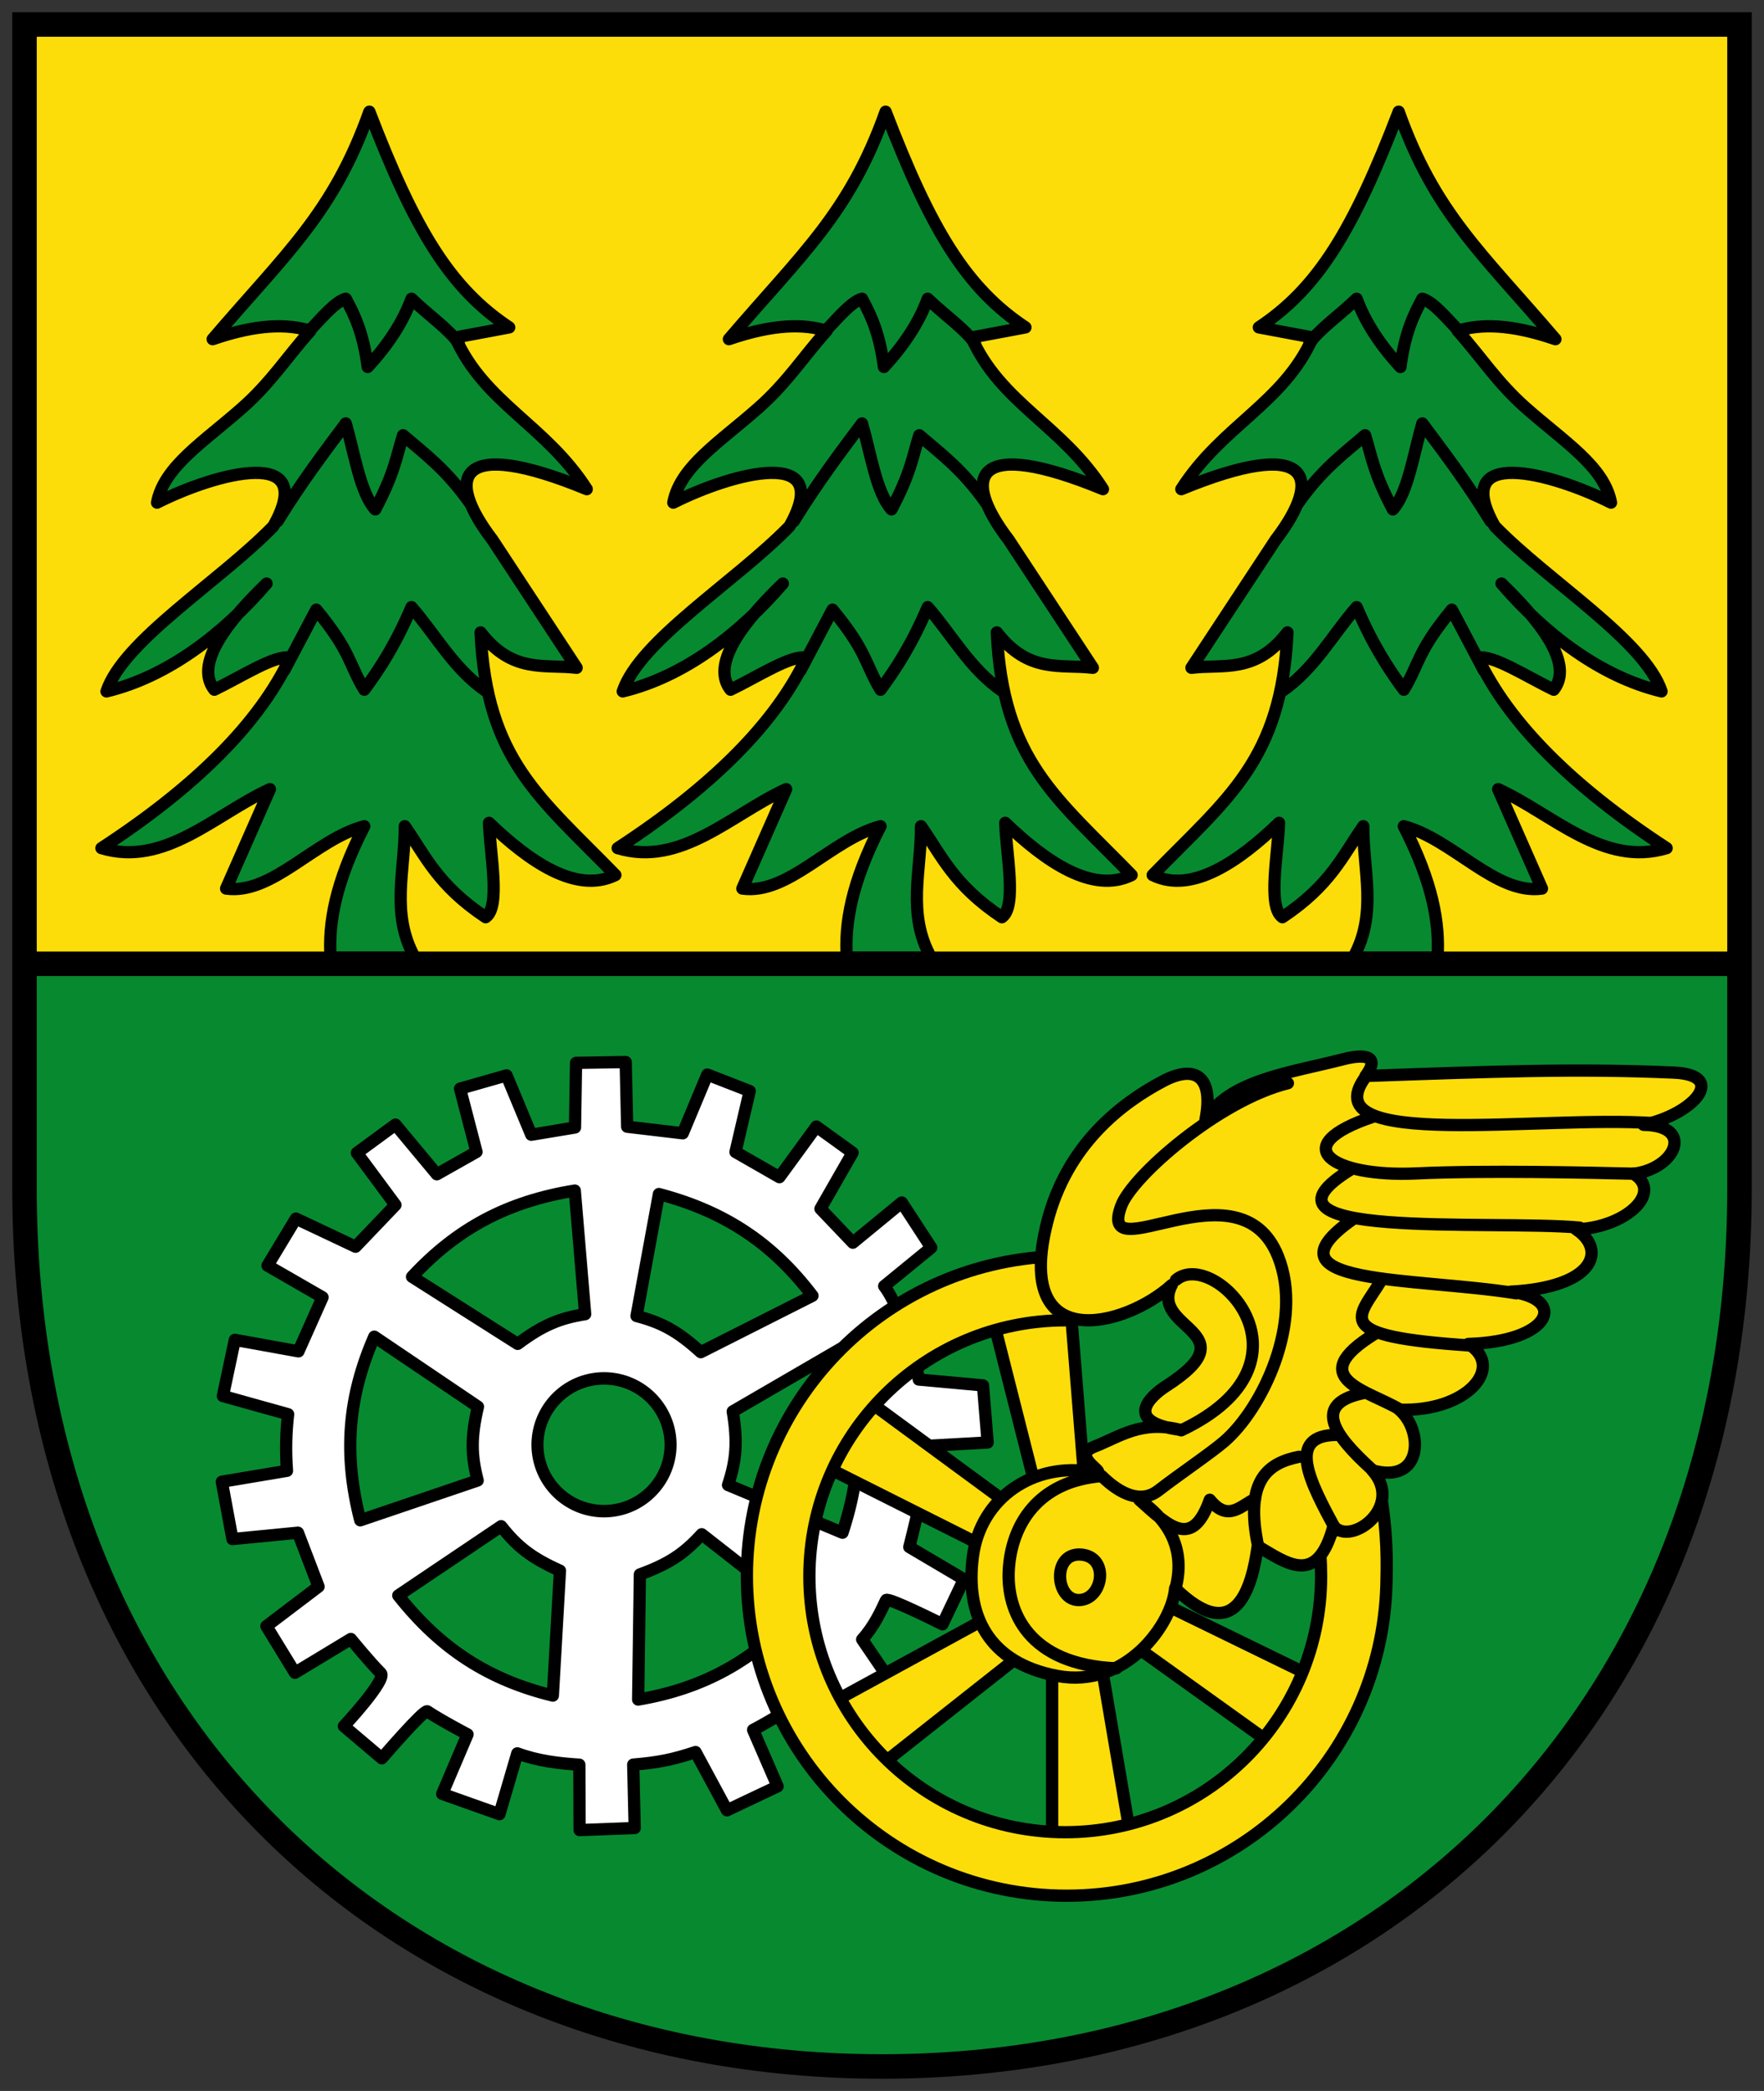
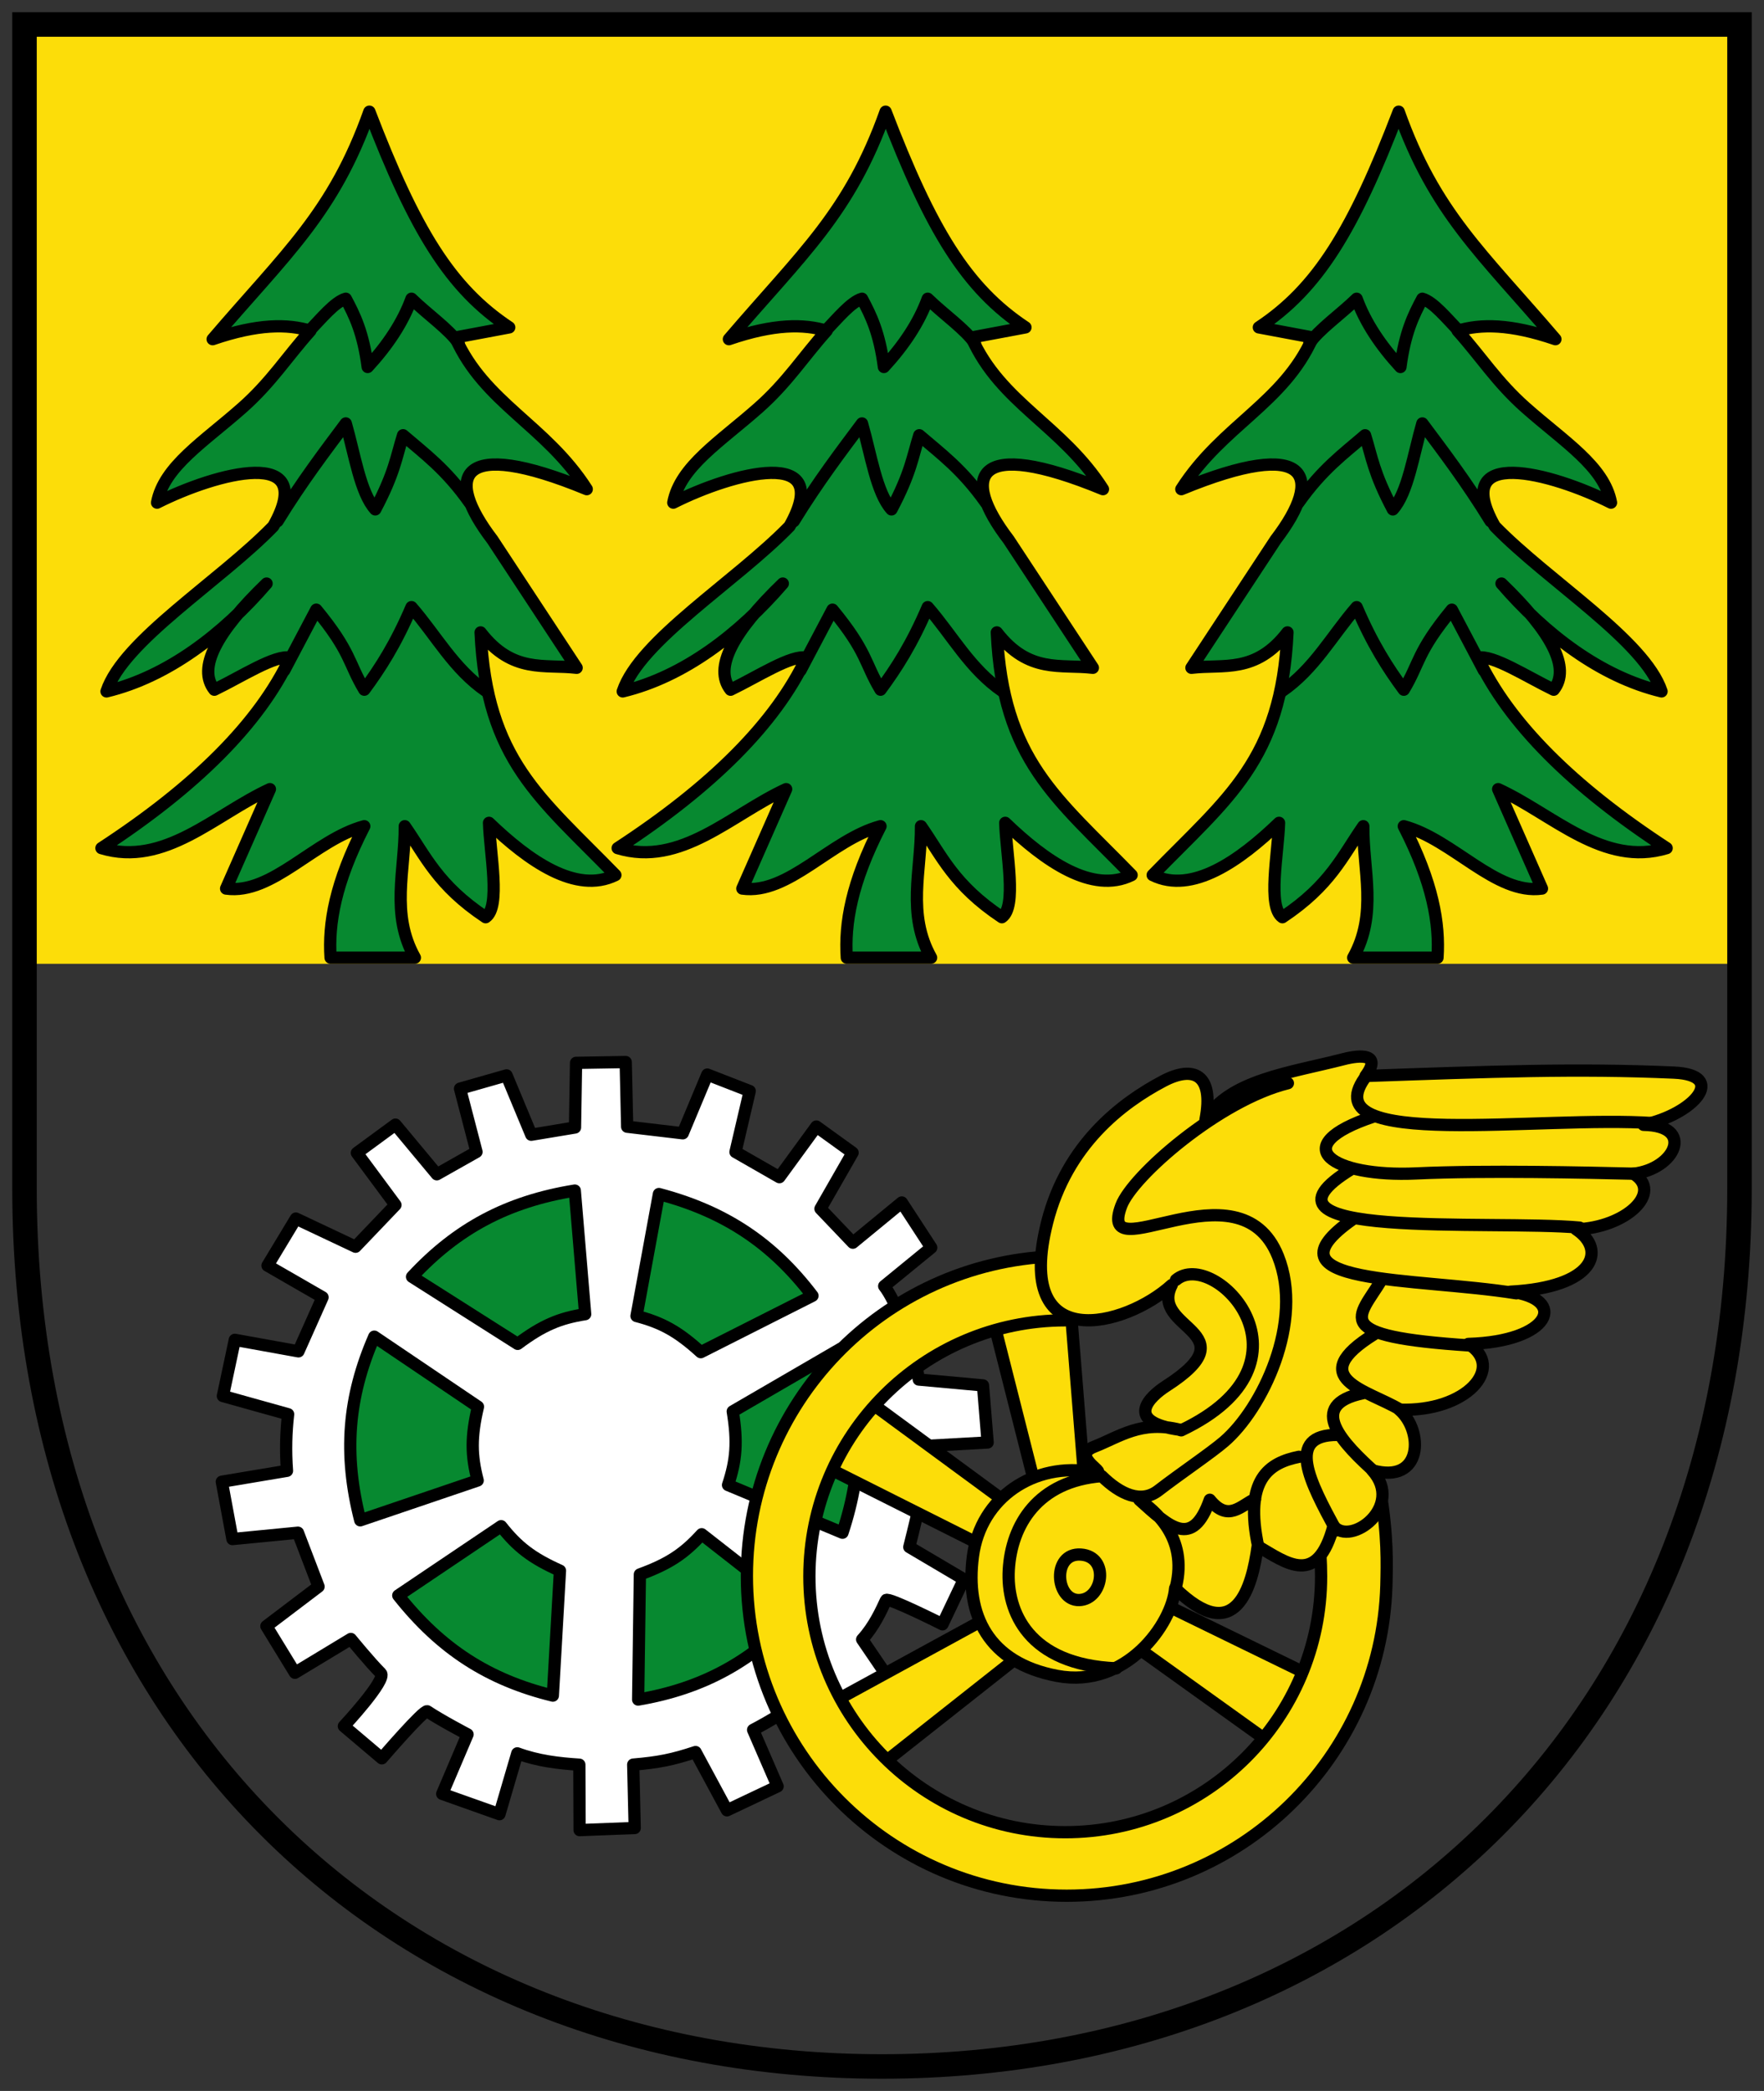
<svg xmlns="http://www.w3.org/2000/svg" height="512" width="432">
  <rect width="100%" height="100%" fill="#333333" stroke="none" />
  <defs>
    <clipPath>
-       <path d="m 0,0 841.89,0 0,595.276 L 0,595.276 0,0 z" />
-     </clipPath>
+       </clipPath>
    <clipPath>
      <path d="m 744.8,8.515 h 73.13 V 62.504 H 744.8 V 8.515 z" />
    </clipPath>
  </defs>
  <path fill="#fcdd09" d="M 6,6 H426 V236 H6 z" />
-   <path d="m 6,236 420,0 0,55 C 426,431 321,506 216,506 111,506 11,436 6,291 z" fill="#078930" />
  <g stroke="#000">
    <g stroke-linejoin="round" stroke-linecap="round">
      <path d="m 226.68 354.05 c 0.299 7.755 -1.971 16.648 -3.995 24.761 l 13.372 7.899 l -5.242 11.02 c 0 0 -13.432 -6.756 -13.819 -5.923 -1.162 2.502 -2.902 6.401 -5.854 9.633 l 8.884 13.05 l -9.08 9.895 l -7.819 -12.349 c 0 0 -10.801 7.449 -18.69 11.549 l 5.994 13.822 l -12.393 5.871 l -7.696 -14.269 c -5.702 1.885 -9.07 2.549 -15.267 3.075 l 0.362 15.526 l -13.492 0.514 l -0.064 -16.02 c -5.065 -0.319 -10.129 -0.914 -15.194 -2.774 l -4.368 14.896 l -14.02 -4.977 l 6.203 -14.561 c 0 0 -6.725 -3.539 -9.858 -5.651 -0.787 -0.53 -11.134 11.509 -11.134 11.509 l -9.294 -7.872 c 0 0 10.634 -11.4 9.05 -12.972 -2.64 -2.614 -7.343 -8.38 -7.343 -8.38 l -13.694 8.277 l -6.986 -11.414 l 12.773 -9.686 l -5.05 -13.199 l -16.04 1.56 l -2.6 -14.04 l 15.957 -2.676 c -0.359 -5.04 -0.228 -9.353 0.276 -13.851 l -15.974 -4.459 l 2.926 -13.757 l 15.58 2.817 l 5.901 -13.231 l -13.476 -7.764 l 6.952 -11.517 l 14.61 6.895 l 9.768 -10.224 l -9.443 -12.746 l 9.443 -6.931 l 10.132 12.163 l 9.718 -5.486 l -4.03 -15.482 l 11.391 -3.248 l 6.05 14.535 l 10.714 -1.778 l 0.256 -15.824 l 12.159 -0.202 l 0.358 15.838 l 13.616 1.609 l 6.01 -14.38 l 10.387 4.04 l -3.485 14.922 l 10.754 6.162 l 9.05 -12.398 l 8.875 6.404 l -7.865 13.726 l 7.929 8.313 l 11.983 -9.851 l 7.213 11.06 l -11.522 9.421 c 2.734 3.397 7.398 14.807 8.467 22.881 l 15.73 1.432 l 1.136 13.977 z" fill="#fff" stroke-width="3" />
      <g fill="#078930">
-         <path d="m 241.02 364.06 a 71.49 68.57 0 1 1 -142.98 0 71.49 68.57 0 1 1 142.98 0 z" transform="matrix(0.228 0 0 0.237 109.27 267.49)" stroke-width="12.899" />
+         <path d="m 241.02 364.06 z" transform="matrix(0.228 0 0 0.237 109.27 267.49)" stroke-width="12.899" />
        <g stroke-width="3">
          <path d="m 100.91 312.64 l 25.866 16.425 c 6.089 -4.541 10.228 -6.277 16.529 -7.277 l -2.541 -30.26 c -16.568 2.678 -28.873 9.288 -39.854 21.11 z" />
          <path d="m 198.97 317.28 l -27.348 13.818 c -5.616 -5.115 -9.566 -7.247 -15.738 -8.858 l 5.487 -29.867 c 16.227 4.285 27.827 12.07 37.599 24.907 z" />
          <path d="m 135.39 415.19 l 1.744 -30.591 c -6.932 -3.105 -10.464 -5.875 -14.407 -10.89 l -25.19 16.96 c 10.41 13.164 22.18 20.691 37.852 24.52 z" />
          <path d="m 91.66 327.3 l 25.39 17.15 c -1.731 7.396 -1.669 11.884 -0.069 18.06 l -28.756 9.758 c -4.162 -16.259 -3.02 -30.18 3.436 -44.969 z" />
          <path d="m 156.28 416.16 l 0.425 -30.638 c 7.134 -2.607 10.854 -5.12 15.14 -9.843 l 23.926 18.7 c -11.316 12.395 -23.585 19.07 -39.492 21.781 z" />
        </g>
      </g>
    </g>
    <g stroke-width="3">
-       <path d="m 277.06 450.8 l -7.02 -41.26 l -12.379 0.413 v 42.915" fill="#fcdd09" />
      <path d="m 205.94 330.21 l -26.493 15.394 c 1.226 7.496 0.86 11.97 -1.154 18.02 l 28.03 11.682 c 5.254 -15.94 5.05 -29.906 -0.383 -45.1 z" fill="#078930" stroke-linejoin="round" stroke-linecap="round" />
      <g fill="#fcdd09">
        <path d="m 211.25 342.02 l 33.728 24.787 l -5.924 10.878 l -38.35 -19.259" />
        <path d="m 242.84 321.69 l 10.292 40.572 l 12.307 -1.401 l -3.432 -42.778" />
        <path d="m 322.3 410.96 l -37.624 -18.343 l -6.878 10.301 l 34.878 25.01" />
        <path d="m 204.04 416.74 l 36.734 -20.06 l 7.347 9.972 l -33.683 26.593" />
        <g stroke-linejoin="round" stroke-linecap="round">
          <path d="m 338.01 364.8 c 1.881 11.541 1.632 17.995 1.513 23.389 -1.229 42.18 -35.809 75.999 -78.29 75.999 -43.26 0 -78.32 -35.07 -78.32 -78.32 0 -42.19 33.366 -76.6 75.15 -78.23 l 2.792 15.66 c -34.586 0.019 -62.64 28.07 -62.64 62.68 0 34.605 28.05 62.66 62.66 62.66 34.605 0 62.66 -28.05 62.66 -62.66 0 -1.793 -0.075 -3.568 -0.165 -5.269 1.901 -9.275 9.626 -10.783 14.64 -15.906 z" />
          <path d="m 256.43 299.36 c -8.245 32.699 19.19 25.618 30.536 15.268 -5.675 10.993 19.589 11.302 -1.423 24.794 -3.81 2.446 -10.709 8.759 3.486 10.694 -9.55 -2.427 -14.874 1.717 -21.05 4.126 -6.367 2.486 4.591 7.08 -0.343 6.201 -14.363 -2.561 -27.476 6.237 -29.368 20.621 -1.892 14.385 3.714 26.1 20.632 29.3 16.918 3.195 28.17 -12.776 28.885 -21.458 14.897 14.506 18.837 -0.29 20.22 -10.316 7.168 4.216 14.596 9.999 18.569 -4.952 4.112 5.154 17.498 -4.704 9.491 -13.617 12.43 3.521 12.582 -9.755 6.602 -14.855 16.571 0.648 26.07 -10.414 16.919 -16.09 20.227 -0.578 24.459 -11.02 10.316 -12.792 20.608 -1.06 23.657 -10.22 16.09 -15.268 12.18 -0.413 21.426 -9.08 14.03 -13.617 10.214 -1.126 15.189 -11.799 2.476 -11.967 12.278 -2.608 20.707 -12.204 7.428 -12.792 -23.701 -1.05 -44.638 -0.265 -75.51 0.825 4.093 -5.517 -1.279 -5.179 -5.364 -4.126 -12.996 3.348 -28.13 5.13 -33.837 14.855 2.16 -11.251 -3 -13.341 -10.316 -9.491 -10.17 5.351 -23.654 15.552 -28.473 34.662 z" />
        </g>
      </g>
      <g stroke-linejoin="round" stroke-linecap="round">
        <path d="m 307.39 367.03 c -3.486 1.585 -6.598 5.784 -11.11 0.206 -4.259 12.05 -9.85 6.724 -17.26 0.019 3.447 2.433 12.02 9 8.951 21.354 m 30.15 -31.895 c -7.288 1.461 -13.558 5.427 -9.954 22.14 m 19.445 -27.502 c -13.01 -0.078 -6.767 11.631 -0.388 23.4 m 6.602 -33.62 c -14.216 2.952 -4.897 12.393 3.276 19.711 m -0.413 -34.25 c -17.602 10.887 -1.752 13.784 6.19 18.569 m -4.539 -31.774 c -5.645 9.369 -13.151 13.81 21.87 16.09 m -28.885 -30.949 c -23.264 16.318 15.07 14.14 40.03 18.16 m -83.35 -3.301 c 9.301 -7.88 36.517 20.13 1.267 36.847 m 41.829 -64.06 c -28.927 17.592 33.795 12.438 55.733 14.418 m -50.34 -27.23 c -22.06 7.319 -10.03 14.908 10.29 13.968 17.06 -0.789 42.01 -0.202 53.26 0.062 m -65.878 -23.35 c -12.469 17.735 42.796 9.04 70.83 10.971 m -140.3 105.64 c 7.12 0.492 5.479 10.986 -0.413 11.142 -5.892 0.155 -6.708 -11.633 0.413 -11.142 m 50.706 -115.42 c -16.768 4.121 -38.06 22.683 -40.802 29.998 -6.288 16.786 28.844 -11.398 38.38 12.379 6.431 16.04 -3.867 37.37 -13.205 45.39 -3.238 2.782 -10.836 7.91 -16.09 11.967 -4.219 3.256 -9.32 0.951 -13.859 -3.522 -15.643 1.21 -22.15 11.925 -22.78 22.959 -0.582 10.156 4.781 23.21 26.303 24.11" fill="none" />
        <g fill="#078930">
          <path d="m 80.957 234.5 c -0.563 -8.362 1.143 -18.344 8.253 -32.19 -12.1 3.24 -22.558 16.862 -33.837 15.268 l 10.729 -24.346 c -13.5 6.214 -25.784 19.12 -41.26 14.443 22.993 -15 38.629 -30.528 46.22 -46.629 -3.639 -0.787 -11.935 4.635 -18.569 7.84 -4.185 -5.286 0.473 -14.11 12.792 -25.997 -10.615 12.331 -24.22 22.812 -39.2 26.409 4.164 -12.502 27.746 -26.94 40.852 -40.44 11.189 -19.826 -13.946 -13.1 -28.473 -5.777 1.676 -8.877 11.447 -14.87 20.938 -23.282 7.05 -6.253 10.924 -12.474 16.613 -18.808 -5.608 -1.682 -12.857 -1.723 -23.934 2.063 18.04 -21.1 29.549 -30.888 38.38 -55.708 11.142 29.07 19.807 43.25 34.25 52.819 l -13.205 2.476 c 7.136 16.09 22.16 21.458 32.19 37.14 -31.458 -12.961 -35.08 -3.275 -23.11 12.379 l 20.632 31.361 c -7.84 -0.942 -15.681 1.506 -23.521 -8.666 1.442 31.32 14.663 40.55 33.01 59.42 -9.628 4.75 -21.32 -3.525 -30.949 -12.792 0.228 7.507 2.906 20.551 -0.825 23.11 -11.752 -7.825 -14.702 -14.971 -19.807 -22.283 0.092 10.729 -3.547 21.458 2.476 32.19 z" />
          <path d="m 207.38 234.5 c -0.563 -8.362 1.143 -18.344 8.253 -32.19 -12.1 3.24 -22.558 16.862 -33.837 15.268 l 10.729 -24.346 c -13.5 6.214 -25.784 19.12 -41.26 14.443 22.993 -15 38.629 -30.528 46.22 -46.629 -3.639 -0.787 -11.935 4.635 -18.569 7.84 -4.185 -5.286 0.473 -14.11 12.792 -25.997 -10.615 12.331 -24.22 22.812 -39.2 26.409 4.164 -12.502 27.746 -26.94 40.852 -40.44 11.189 -19.826 -13.946 -13.1 -28.473 -5.777 1.676 -8.877 11.447 -14.87 20.938 -23.282 7.05 -6.253 10.924 -12.474 16.613 -18.808 -5.608 -1.682 -12.857 -1.723 -23.934 2.063 18.04 -21.1 29.549 -30.888 38.38 -55.708 11.142 29.07 19.807 43.25 34.25 52.819 l -13.205 2.476 c 7.136 16.09 22.16 21.458 32.19 37.14 -31.458 -12.961 -35.08 -3.275 -23.11 12.379 l 20.632 31.361 c -7.84 -0.942 -15.681 1.506 -23.521 -8.666 1.442 31.32 14.663 40.55 33.01 59.42 -9.628 4.75 -21.32 -3.525 -30.949 -12.792 0.228 7.507 2.906 20.551 -0.825 23.11 -11.752 -7.825 -14.702 -14.971 -19.807 -22.283 0.092 10.729 -3.547 21.458 2.476 32.19 z" />
          <path d="m 352.04 234.5 c 0.563 -8.362 -1.143 -18.344 -8.253 -32.19 12.1 3.24 22.558 16.862 33.837 15.268 l -10.729 -24.346 c 13.5 6.214 25.784 19.12 41.26 14.443 -22.993 -15 -38.629 -30.528 -46.22 -46.629 3.639 -0.787 11.935 4.635 18.569 7.84 4.185 -5.286 -0.473 -14.11 -12.792 -25.997 10.615 12.331 24.22 22.812 39.2 26.409 -4.164 -12.502 -27.746 -26.94 -40.852 -40.44 -11.189 -19.826 13.946 -13.1 28.473 -5.777 -1.676 -8.877 -11.447 -14.87 -20.938 -23.282 -7.05 -6.253 -10.924 -12.474 -16.613 -18.808 5.608 -1.682 12.857 -1.723 23.934 2.063 -18.04 -21.1 -29.549 -30.888 -38.38 -55.708 -11.142 29.07 -19.807 43.25 -34.25 52.819 l 13.205 2.476 c -7.136 16.09 -22.16 21.458 -32.19 37.14 31.458 -12.961 35.08 -3.275 23.11 12.379 l -20.632 31.361 c 7.84 -0.942 15.681 1.506 23.521 -8.666 -1.442 31.32 -14.663 40.55 -33.01 59.42 9.628 4.75 21.32 -3.525 30.949 -12.792 -0.228 7.507 -2.906 20.551 0.825 23.11 11.752 -7.825 14.702 -14.971 19.807 -22.283 -0.092 10.729 3.547 21.458 -2.476 32.19 z" />
        </g>
        <path d="m 363.39 164.14 l -7.84 -14.855 c -8.562 10.401 -7.84 13.07 -11.76 19.601 -3.851 -5.212 -7.703 -11.189 -11.554 -20.22 -6.04 6.936 -10.36 15.167 -18.363 20.632 m 51.17 -41.677 c -6.02 -9.796 -11.734 -17.253 -16.712 -23.934 -2.179 7.548 -3.543 16.996 -7.221 21.05 -4.73 -8.922 -5.134 -12.799 -6.809 -18.16 -5.3 4.569 -10.477 8.28 -16.3 16.506 m 39.614 -41.677 c -3.213 -3.341 -6.588 -7.495 -9.285 -8.253 -2.169 4.048 -4.275 8.345 -5.364 16.712 -4.887 -5.309 -8.592 -10.854 -10.729 -16.712 -3.811 3.739 -9.347 7.6 -11.554 10.935 m -124.64 80.05 l 7.84 -14.855 c 8.562 10.401 7.84 13.07 11.76 19.601 3.851 -5.212 7.703 -11.189 11.554 -20.22 6.04 6.936 10.36 15.167 18.363 20.632 m -51.17 -41.677 c 6.02 -9.796 11.734 -17.253 16.712 -23.934 2.179 7.548 3.543 16.996 7.221 21.05 4.73 -8.922 5.134 -12.799 6.809 -18.16 5.3 4.569 10.477 8.28 16.3 16.506 m -39.614 -41.677 c 3.213 -3.341 6.588 -7.495 9.285 -8.253 2.169 4.048 4.275 8.345 5.364 16.712 4.887 -5.309 8.592 -10.854 10.729 -16.712 3.811 3.739 9.347 7.6 11.554 10.935 m -169.13 80.05 l 7.84 -14.855 c 8.562 10.401 7.84 13.07 11.76 19.601 3.851 -5.212 7.703 -11.189 11.554 -20.22 6.04 6.936 10.36 15.167 18.363 20.632 m -51.17 -41.677 c 6.02 -9.796 11.734 -17.253 16.712 -23.934 2.179 7.548 3.543 16.996 7.221 21.05 4.73 -8.922 5.134 -12.799 6.809 -18.16 5.3 4.569 10.477 8.28 16.3 16.506 m -39.614 -41.677 c 3.213 -3.341 6.588 -7.495 9.285 -8.253 2.169 4.048 4.275 8.345 5.364 16.712 4.887 -5.309 8.592 -10.854 10.729 -16.712 3.811 3.739 9.347 7.6 11.554 10.935" fill="none" />
      </g>
    </g>
    <g fill="none" stroke-width="6">
      <path d="m 6 6 h 420 v 285 c 0 130 -90 215 -210 215 -120 0 -210 -85 -210 -215 z" />
-       <path d="m 6 236 h 420" />
    </g>
  </g>
</svg>